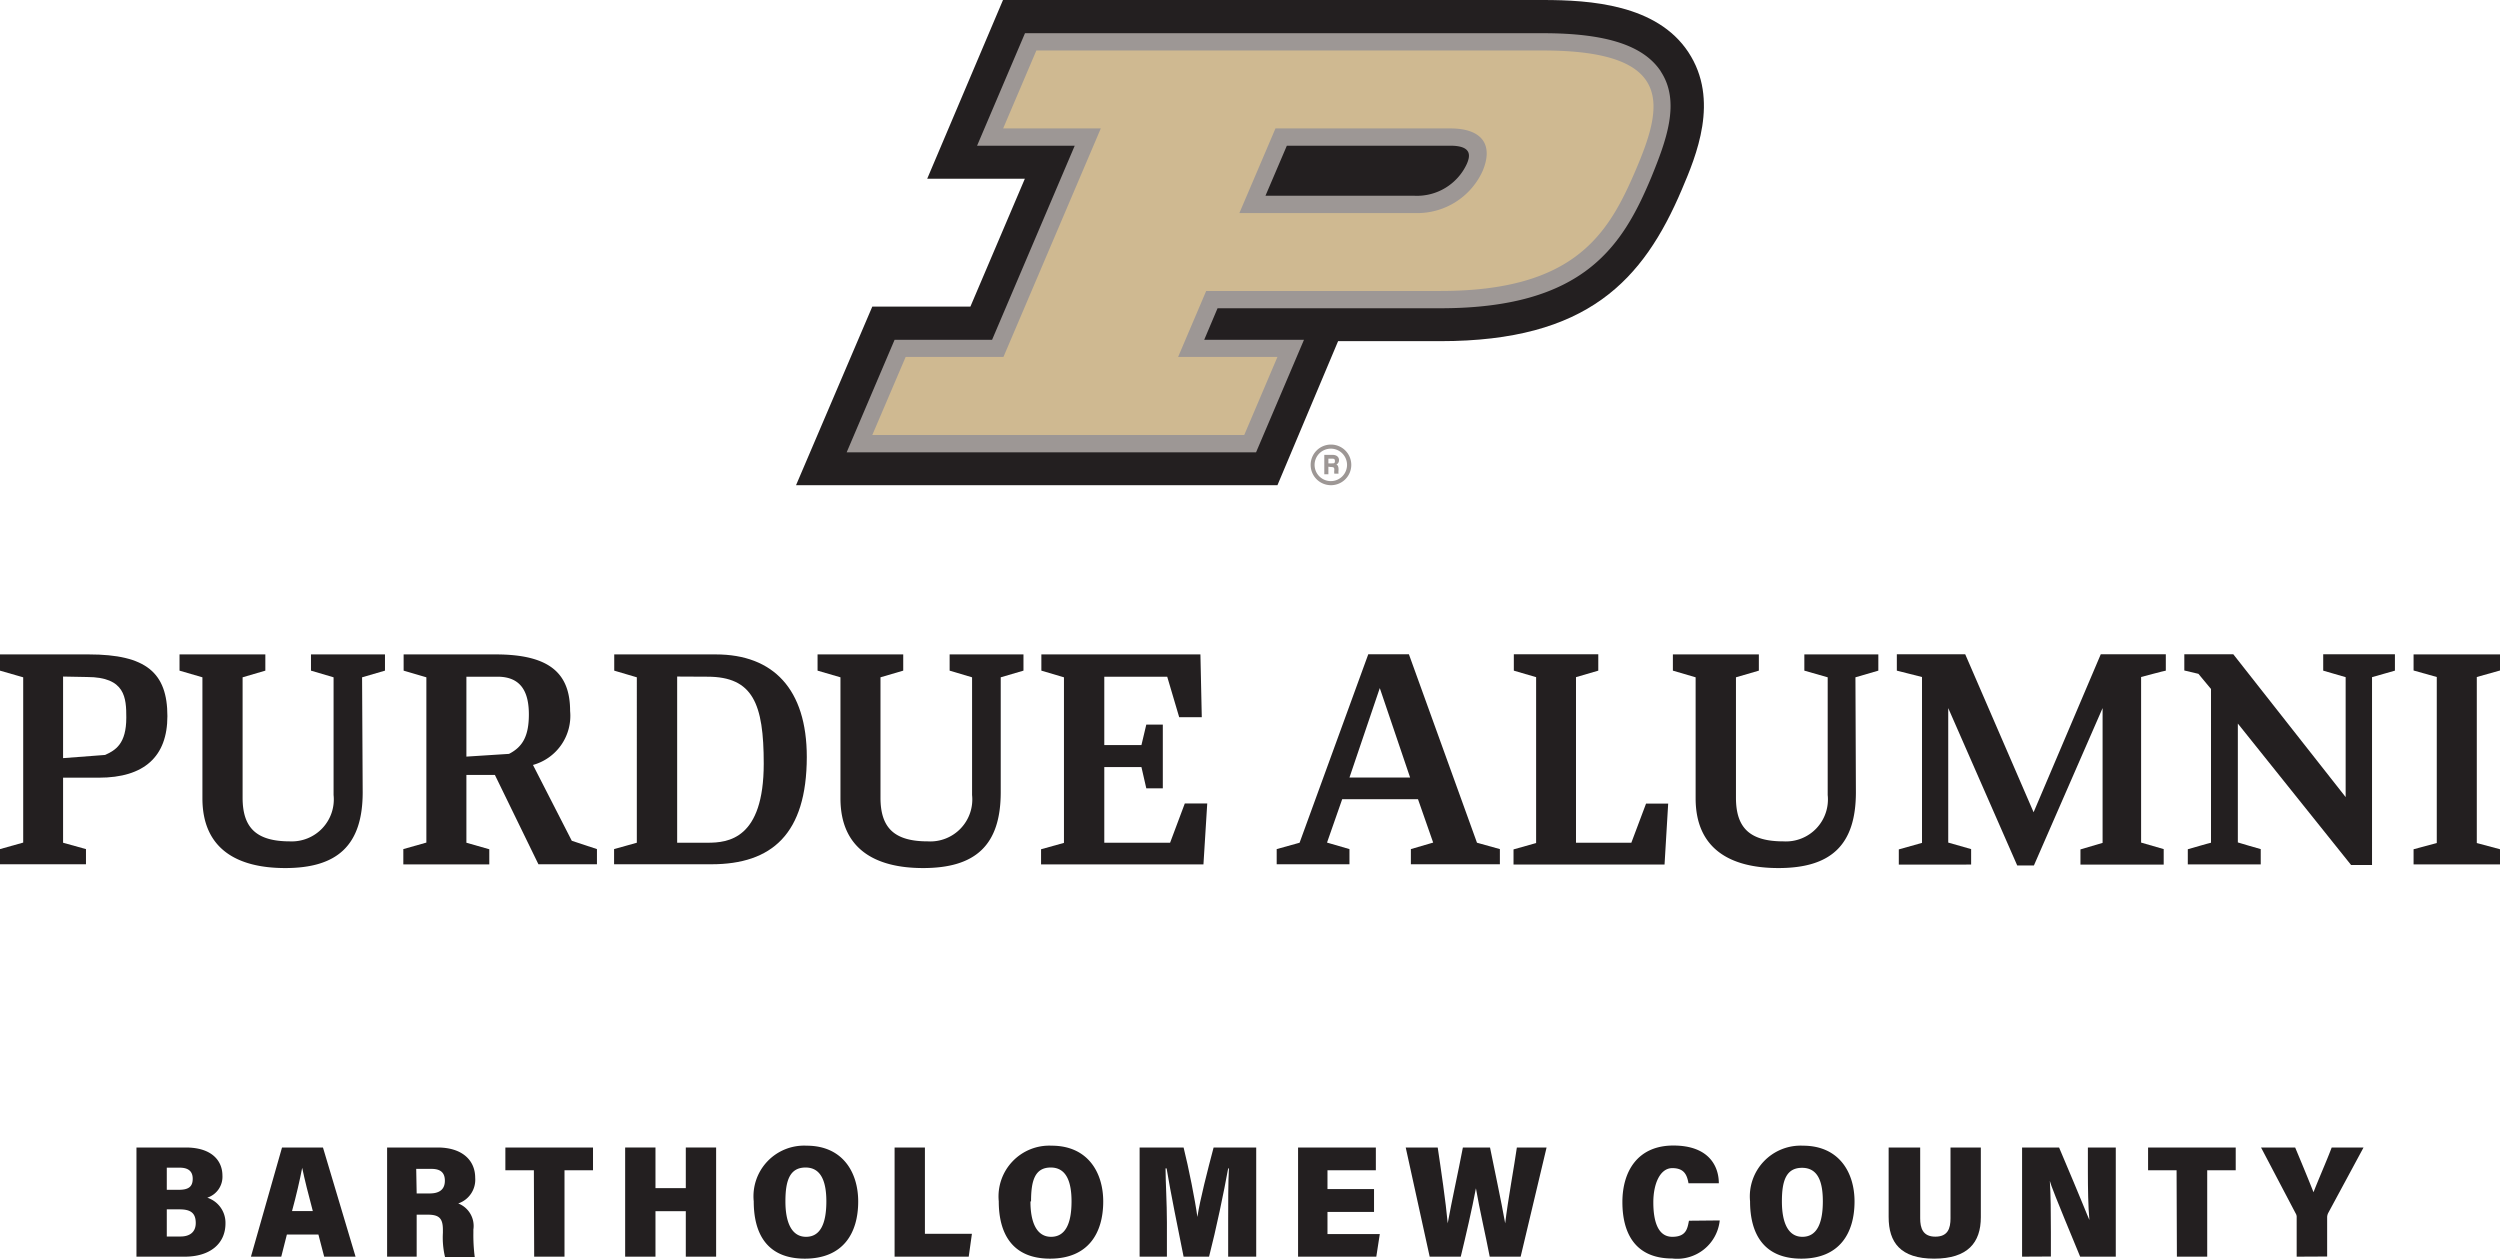
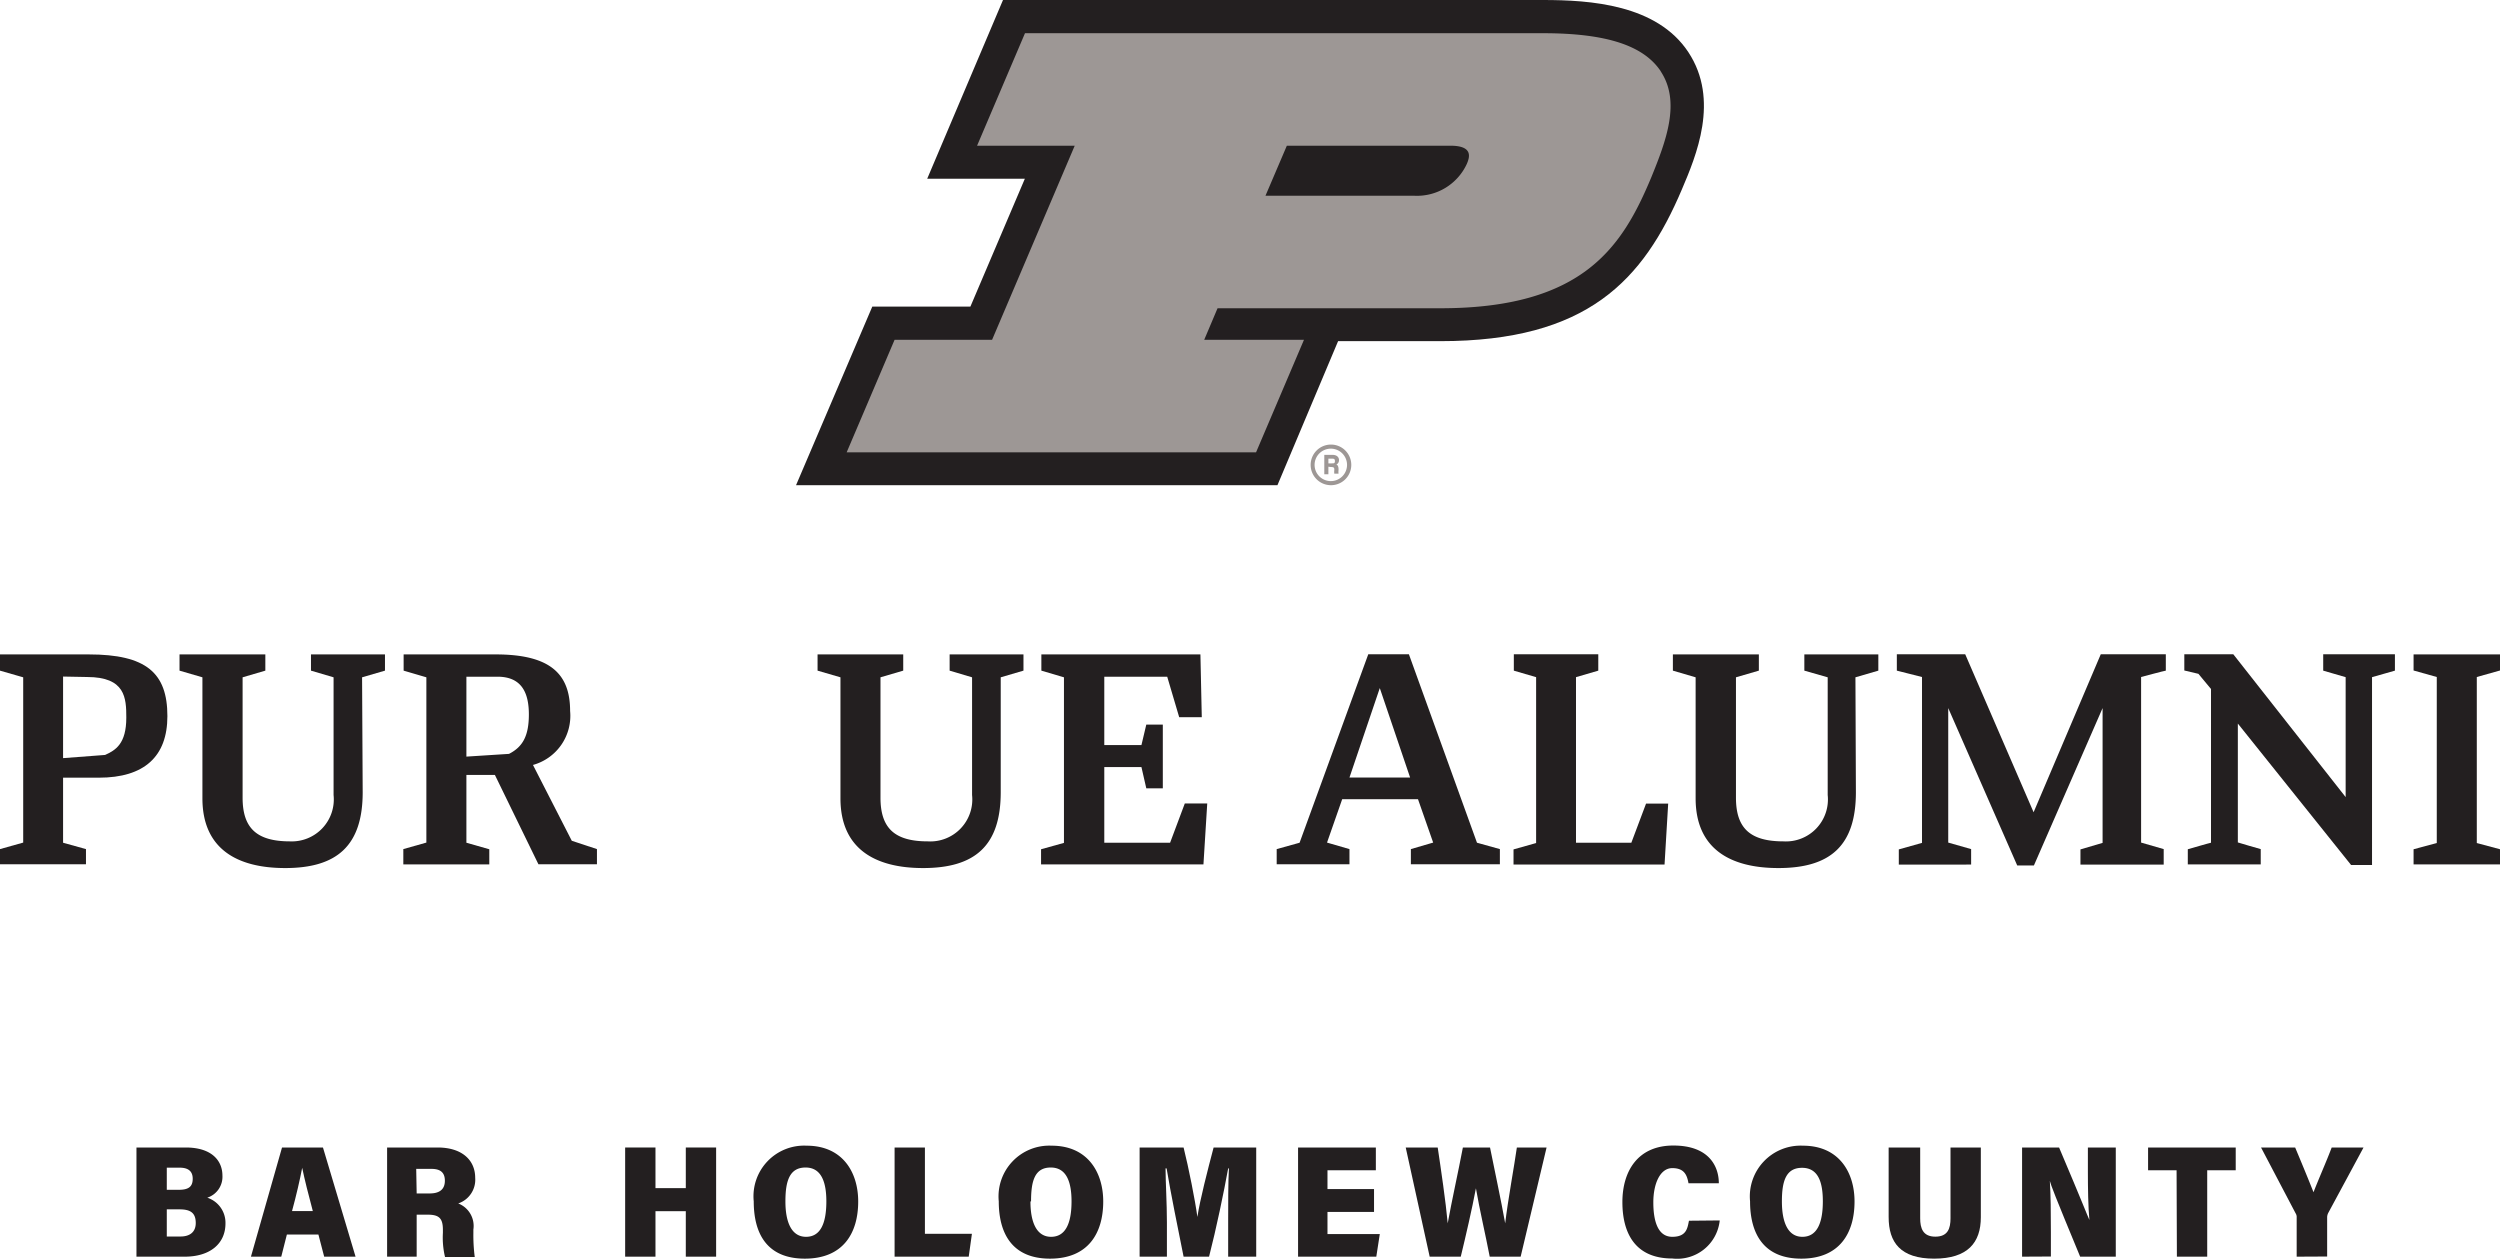
<svg xmlns="http://www.w3.org/2000/svg" id="Layer_1" data-name="Layer 1" viewBox="0 0 164.88 83.01">
  <defs>
    <style>.cls-1{fill:#9d9795;}.cls-2{fill:#231f20;}.cls-3{fill:#cfb991;}</style>
  </defs>
  <path class="cls-1" d="M87.78,32a1.34,1.34,0,1,1,1.34-1.34A1.34,1.34,0,0,1,87.78,32Zm0-2.41a1.07,1.07,0,1,0,1.06,1.07A1.07,1.07,0,0,0,87.78,29.59Z" />
  <path class="cls-1" d="M87.61,30.78v.5h-.27V30h.55c.27,0,.42.15.42.34a.31.31,0,0,1-.18.3c.06,0,.15.09.15.31V31a.9.9,0,0,0,0,.24H88A1,1,0,0,1,88,31v0c0-.14,0-.2-.24-.2Zm0-.22h.22c.15,0,.21,0,.21-.15s-.07-.16-.2-.16h-.23Z" />
  <path class="cls-2" d="M84.25,32l4-9.5H95c9.69,0,13.37-4,15.92-10,.94-2.21,2.51-5.91.43-9.06S104.88,0,101.75,0H66.15l-5,11.79h6.44L64,20.22H57.53L52.5,32Z" />
  <path class="cls-1" d="M109.53,4.7c-1.14-1.71-3.61-2.51-7.77-2.51H67.6L64.44,9.61h6.44l-5.45,12.8H59l-3.16,7.42h27L86,22.41H79.42l.88-2.08H95c9.45,0,12-4.08,13.9-8.62,1-2.45,1.95-5,.63-7M84.87,9.61H95.66c1.49,0,1.28.74,1.08,1.2a3.62,3.62,0,0,1-3.46,2.1H83.46Z" />
-   <path class="cls-3" d="M101.76,3.33H68.35L66.16,8.47H72.6L66.18,23.54H59.73l-2.2,5.15H82.06l2.19-5.15H77.7l1.85-4.35H95c8.85,0,11.07-3.75,12.86-7.93s2.75-7.93-6.1-7.93M93.28,14.05H81.74l2.38-5.58H95.66c2,0,2.87,1,2.13,2.79a4.73,4.73,0,0,1-4.51,2.79" />
  <polygon class="cls-2" points="164.88 44.22 164.88 43.16 159.18 43.16 159.18 44.22 160.71 44.65 160.71 55.6 159.18 56.01 159.18 57.01 164.88 57.01 164.88 56.01 163.35 55.6 163.35 44.65 164.88 44.22" />
  <polygon class="cls-2" points="107.59 55.58 103.94 55.58 103.94 44.66 105.41 44.23 105.41 43.15 99.84 43.15 99.84 44.23 101.31 44.66 101.31 55.6 99.82 56.02 99.82 57.02 109.78 57.02 110.02 53 108.56 53 107.59 55.58" />
  <path class="cls-2" d="M97.41,55.58,92.92,43.15H90.24L85.71,55.58l0,0L84.2,56v1H89V56h0l-1.48-.43,1-2.86h5l1,2.86L93.05,56v1h5.87V56h0l-1.4-.39ZM89,51.28l2-5.9,2,5.9Z" />
  <path class="cls-2" d="M142.87,43.15h-4.32l-4.43,10.42-4.51-10.42H125.1v1.08h0l1.66.42V55.59l-1.53.43v1H130V56l-1.51-.43V46.7l4.55,10.38h1.1l4.53-10.38v8.89l-1.46.43v1h5.49V56h0l-1.49-.43V44.65s1.53-.41,1.63-.42V43.15Z" />
  <path class="cls-2" d="M158,43.15h-4.78v1.08h0l1.48.43v7.91l-7.41-9.42h-3.23v1.07h0l.93.22.83,1V55.58c-.05,0-1.53.43-1.53.43v1h4.81V56s-1.45-.41-1.51-.44V47.72l7.47,9.33h1.38V44.66l1.51-.43h0V43.15Z" />
  <path class="cls-2" d="M1.53,44.67,0,44.23V43.16H5.85c3.79,0,5.19,1.21,5.19,4.07,0,2.67-1.53,4.06-4.52,4.06H4.16v4.29L5.67,56v1H0V56l1.53-.43Zm2.63-.05V50l2.77-.21c.69-.31,1.4-.73,1.4-2.46,0-1.3-.06-2.68-2.59-2.68Z" />
  <path class="cls-2" d="M32.64,51.11H30.76v4.47l1.51.43v1H26.6V56l1.52-.43V44.67l-1.5-.44V43.16h6.07c3.6,0,4.91,1.28,4.91,3.73a3.36,3.36,0,0,1-2.45,3.56l2.56,5,1.66.55v1H35.51Zm-1.88-6.48V49.9l2.81-.18c.88-.45,1.31-1.15,1.31-2.6s-.49-2.49-2.07-2.49Z" />
-   <path class="cls-2" d="M40.5,56l1.5-.42V44.67l-1.49-.44V43.16h6.7c3.78,0,6,2.28,6,6.77C53.2,55,50.91,57,46.92,57H40.5Zm4.16-11.38V55.58h2c1.36,0,3.71-.23,3.71-5.22,0-3.94-.71-5.73-3.71-5.73Z" />
  <polygon class="cls-2" points="78.14 52.99 77.17 55.58 72.83 55.58 72.83 50.59 75.28 50.59 75.6 51.99 76.69 51.99 76.69 47.79 75.6 47.79 75.28 49.14 72.83 49.14 72.83 44.63 76.98 44.63 77.77 47.3 79.26 47.3 79.17 43.16 68.68 43.16 68.68 44.23 70.17 44.67 70.17 55.59 68.66 56.01 68.66 57.01 79.37 57.01 79.62 52.99 78.14 52.99" />
  <path class="cls-2" d="M23.92,52.25c0,3.51-1.68,5-5.11,5-3.17,0-5.46-1.26-5.46-4.6V44.67l-1.51-.44V43.16H17.5v1.07L16,44.67v7.94c0,2,.92,2.88,3.13,2.88A2.77,2.77,0,0,0,22,52.43V44.67l-1.49-.44V43.16h4.88v1.07l-1.51.44Z" />
  <path class="cls-2" d="M66,52.25c0,3.51-1.68,5-5.12,5-3.16,0-5.45-1.26-5.45-4.6V44.67l-1.51-.44V43.16h5.65v1.07l-1.5.44v7.94c0,2,.92,2.88,3.12,2.88a2.77,2.77,0,0,0,2.92-3.06V44.67l-1.48-.44V43.16H67.5v1.07L66,44.67Z" />
  <path class="cls-2" d="M122.4,52.25c0,3.51-1.67,5-5.11,5-3.17,0-5.46-1.26-5.46-4.6V44.67l-1.5-.44V43.16H116v1.07l-1.51.44v7.94c0,2,.92,2.88,3.13,2.88a2.77,2.77,0,0,0,2.92-3.06V44.67L119,44.23V43.16h4.88v1.07l-1.51.44Z" />
  <path class="cls-2" d="M9,75.68h3.25c1.76,0,2.42.91,2.42,1.85a1.45,1.45,0,0,1-1,1.46,1.74,1.74,0,0,1,1.2,1.7c0,1.32-1,2.19-2.69,2.19H9Zm2.79,2.79c.64,0,.92-.2.92-.73s-.34-.73-.86-.73H11v1.46ZM11,81.55h.91c.53,0,1-.23,1-.89s-.34-.9-1.06-.9H11Z" />
  <path class="cls-2" d="M18.92,81.42l-.37,1.46h-2l2.05-7.2h2.7l2.15,7.2H21.38L21,81.42Zm1.71-1.55c-.29-1.08-.55-2.12-.7-2.85h0c-.15.78-.39,1.83-.67,2.85Z" />
  <path class="cls-2" d="M27.48,80.11v2.77H25.53v-7.2h3.33c1.61,0,2.48.83,2.48,2a1.65,1.65,0,0,1-1.12,1.69,1.59,1.59,0,0,1,1,1.72v.23a11.12,11.12,0,0,0,.09,1.58H29.35a5.5,5.5,0,0,1-.14-1.59v-.2c0-.76-.25-1-1-1Zm0-1.4h.86c.6,0,1-.23,1-.84s-.38-.78-.89-.78h-1Z" />
-   <path class="cls-2" d="M35.21,77.18H33.33v-1.5h5.78v1.5H37.23v5.7h-2Z" />
  <path class="cls-2" d="M41.23,75.68h2v2.68h2V75.68h2v7.2h-2v-3h-2v3h-2Z" />
  <path class="cls-2" d="M56.6,79.24c0,2.1-1,3.77-3.52,3.77s-3.37-1.68-3.37-3.78a3.34,3.34,0,0,1,3.49-3.67C55.56,75.56,56.6,77.3,56.6,79.24Zm-4.8,0c0,1.38.41,2.33,1.36,2.33s1.34-.88,1.34-2.34C54.5,78,54.19,77,53.13,77S51.8,77.89,51.8,79.23Z" />
  <path class="cls-2" d="M59,75.68h2v5.69h3.1l-.21,1.51H59Z" />
  <path class="cls-2" d="M72.76,79.24c0,2.1-1,3.77-3.51,3.77s-3.38-1.68-3.38-3.78a3.35,3.35,0,0,1,3.49-3.67C71.72,75.56,72.76,77.3,72.76,79.24Zm-4.8,0c0,1.38.41,2.33,1.36,2.33s1.35-.88,1.35-2.34C70.67,78,70.36,77,69.3,77S68,77.89,68,79.23Z" />
  <path class="cls-2" d="M81,80.54c0-1.11,0-2.63.05-3.48H81c-.28,1.55-.79,4-1.26,5.82H78.06c-.36-1.79-.86-4.25-1.12-5.82h-.07c0,.84.09,2.31.09,3.55v2.27h-1.8v-7.2h2.9c.33,1.31.77,3.53.91,4.58h0c.17-1.13.68-3.1,1.07-4.58h2.81v7.2H81Z" />
  <path class="cls-2" d="M90.62,79.93H87.55v1.46H91l-.23,1.49H85.61v-7.2h5.13v1.5H87.55v1.24h3.07Z" />
  <path class="cls-2" d="M94.29,82.88l-1.58-7.2h2.11c.21,1.41.53,3.56.66,5h0c.27-1.5.69-3.37,1-5h1.79c.28,1.4.72,3.44,1,5h0c.17-1.47.62-3.91.77-5H102l-1.71,7.2H98.25c-.28-1.46-.67-3.11-.91-4.51h0c-.26,1.38-.67,3.15-1,4.51Z" />
  <path class="cls-2" d="M113.42,80.49A2.82,2.82,0,0,1,110.29,83c-2.47,0-3.29-1.7-3.29-3.72s1-3.73,3.36-3.73,3,1.38,3,2.49h-2c-.1-.55-.28-1-1.07-1s-1.25,1-1.25,2.26.31,2.27,1.25,2.27,1-.57,1.1-1.06Z" />
  <path class="cls-2" d="M122.31,79.24c0,2.1-1,3.77-3.51,3.77s-3.38-1.68-3.38-3.78a3.35,3.35,0,0,1,3.49-3.67C121.27,75.56,122.31,77.3,122.31,79.24Zm-4.79,0c0,1.38.4,2.33,1.35,2.33s1.35-.88,1.35-2.34c0-1.27-.31-2.21-1.37-2.21S117.52,77.89,117.52,79.23Z" />
  <path class="cls-2" d="M126.64,75.68v4.67c0,.64.17,1.21,1,1.21s1-.55,1-1.21V75.68h2v4.6c0,1.67-.86,2.73-3.08,2.73s-3-1.07-3-2.74V75.68Z" />
  <path class="cls-2" d="M133.36,82.88v-7.2h2.44c1.55,3.65,1.86,4.48,2,4.78h0c-.08-.84-.1-2.08-.1-3.19V75.68h1.84v7.2h-2.35c-1.69-4.08-1.93-4.72-2-5h0c.06.9.07,2.13.07,3.38v1.61Z" />
  <path class="cls-2" d="M143.55,77.18h-1.88v-1.5h5.78v1.5h-1.88v5.7h-2Z" />
  <path class="cls-2" d="M151.47,82.88V80.3a.45.45,0,0,0-.07-.28l-2.28-4.34h2.25c.42,1,.92,2.21,1.21,2.95.39-1,.84-2,1.2-2.95h2.1L153.55,80a.66.66,0,0,0-.07.26v2.61Z" />
</svg>